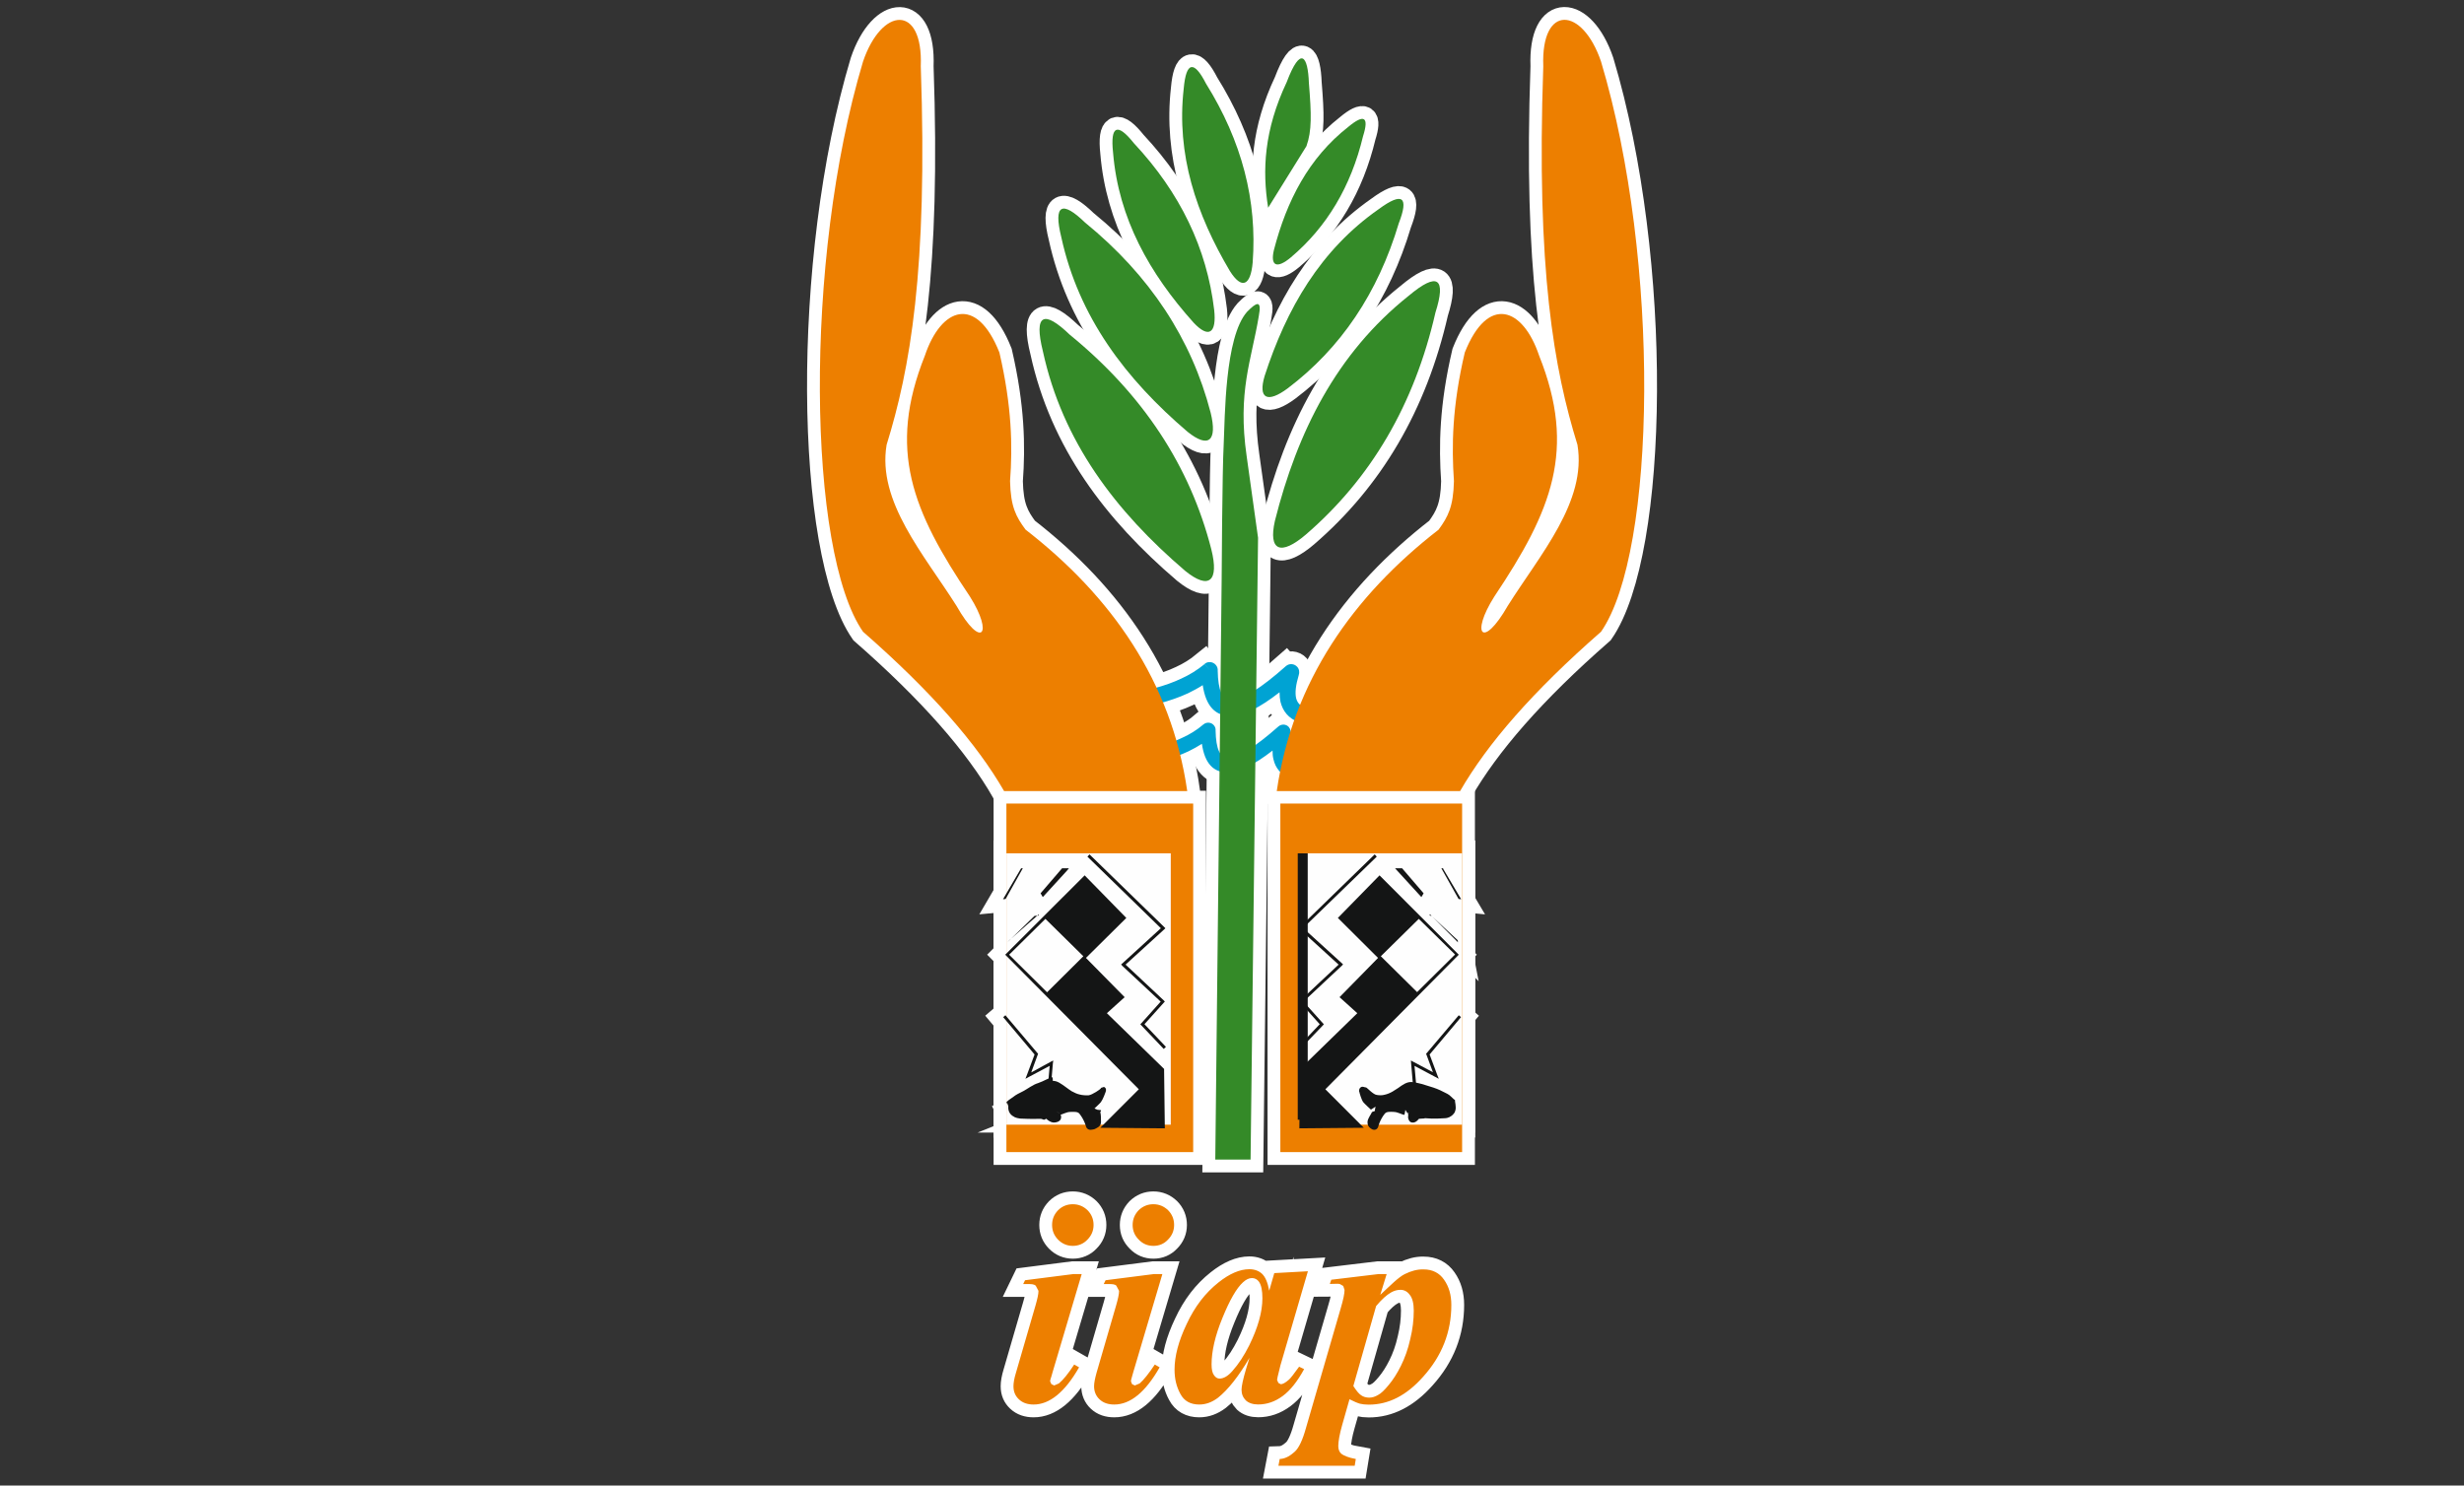
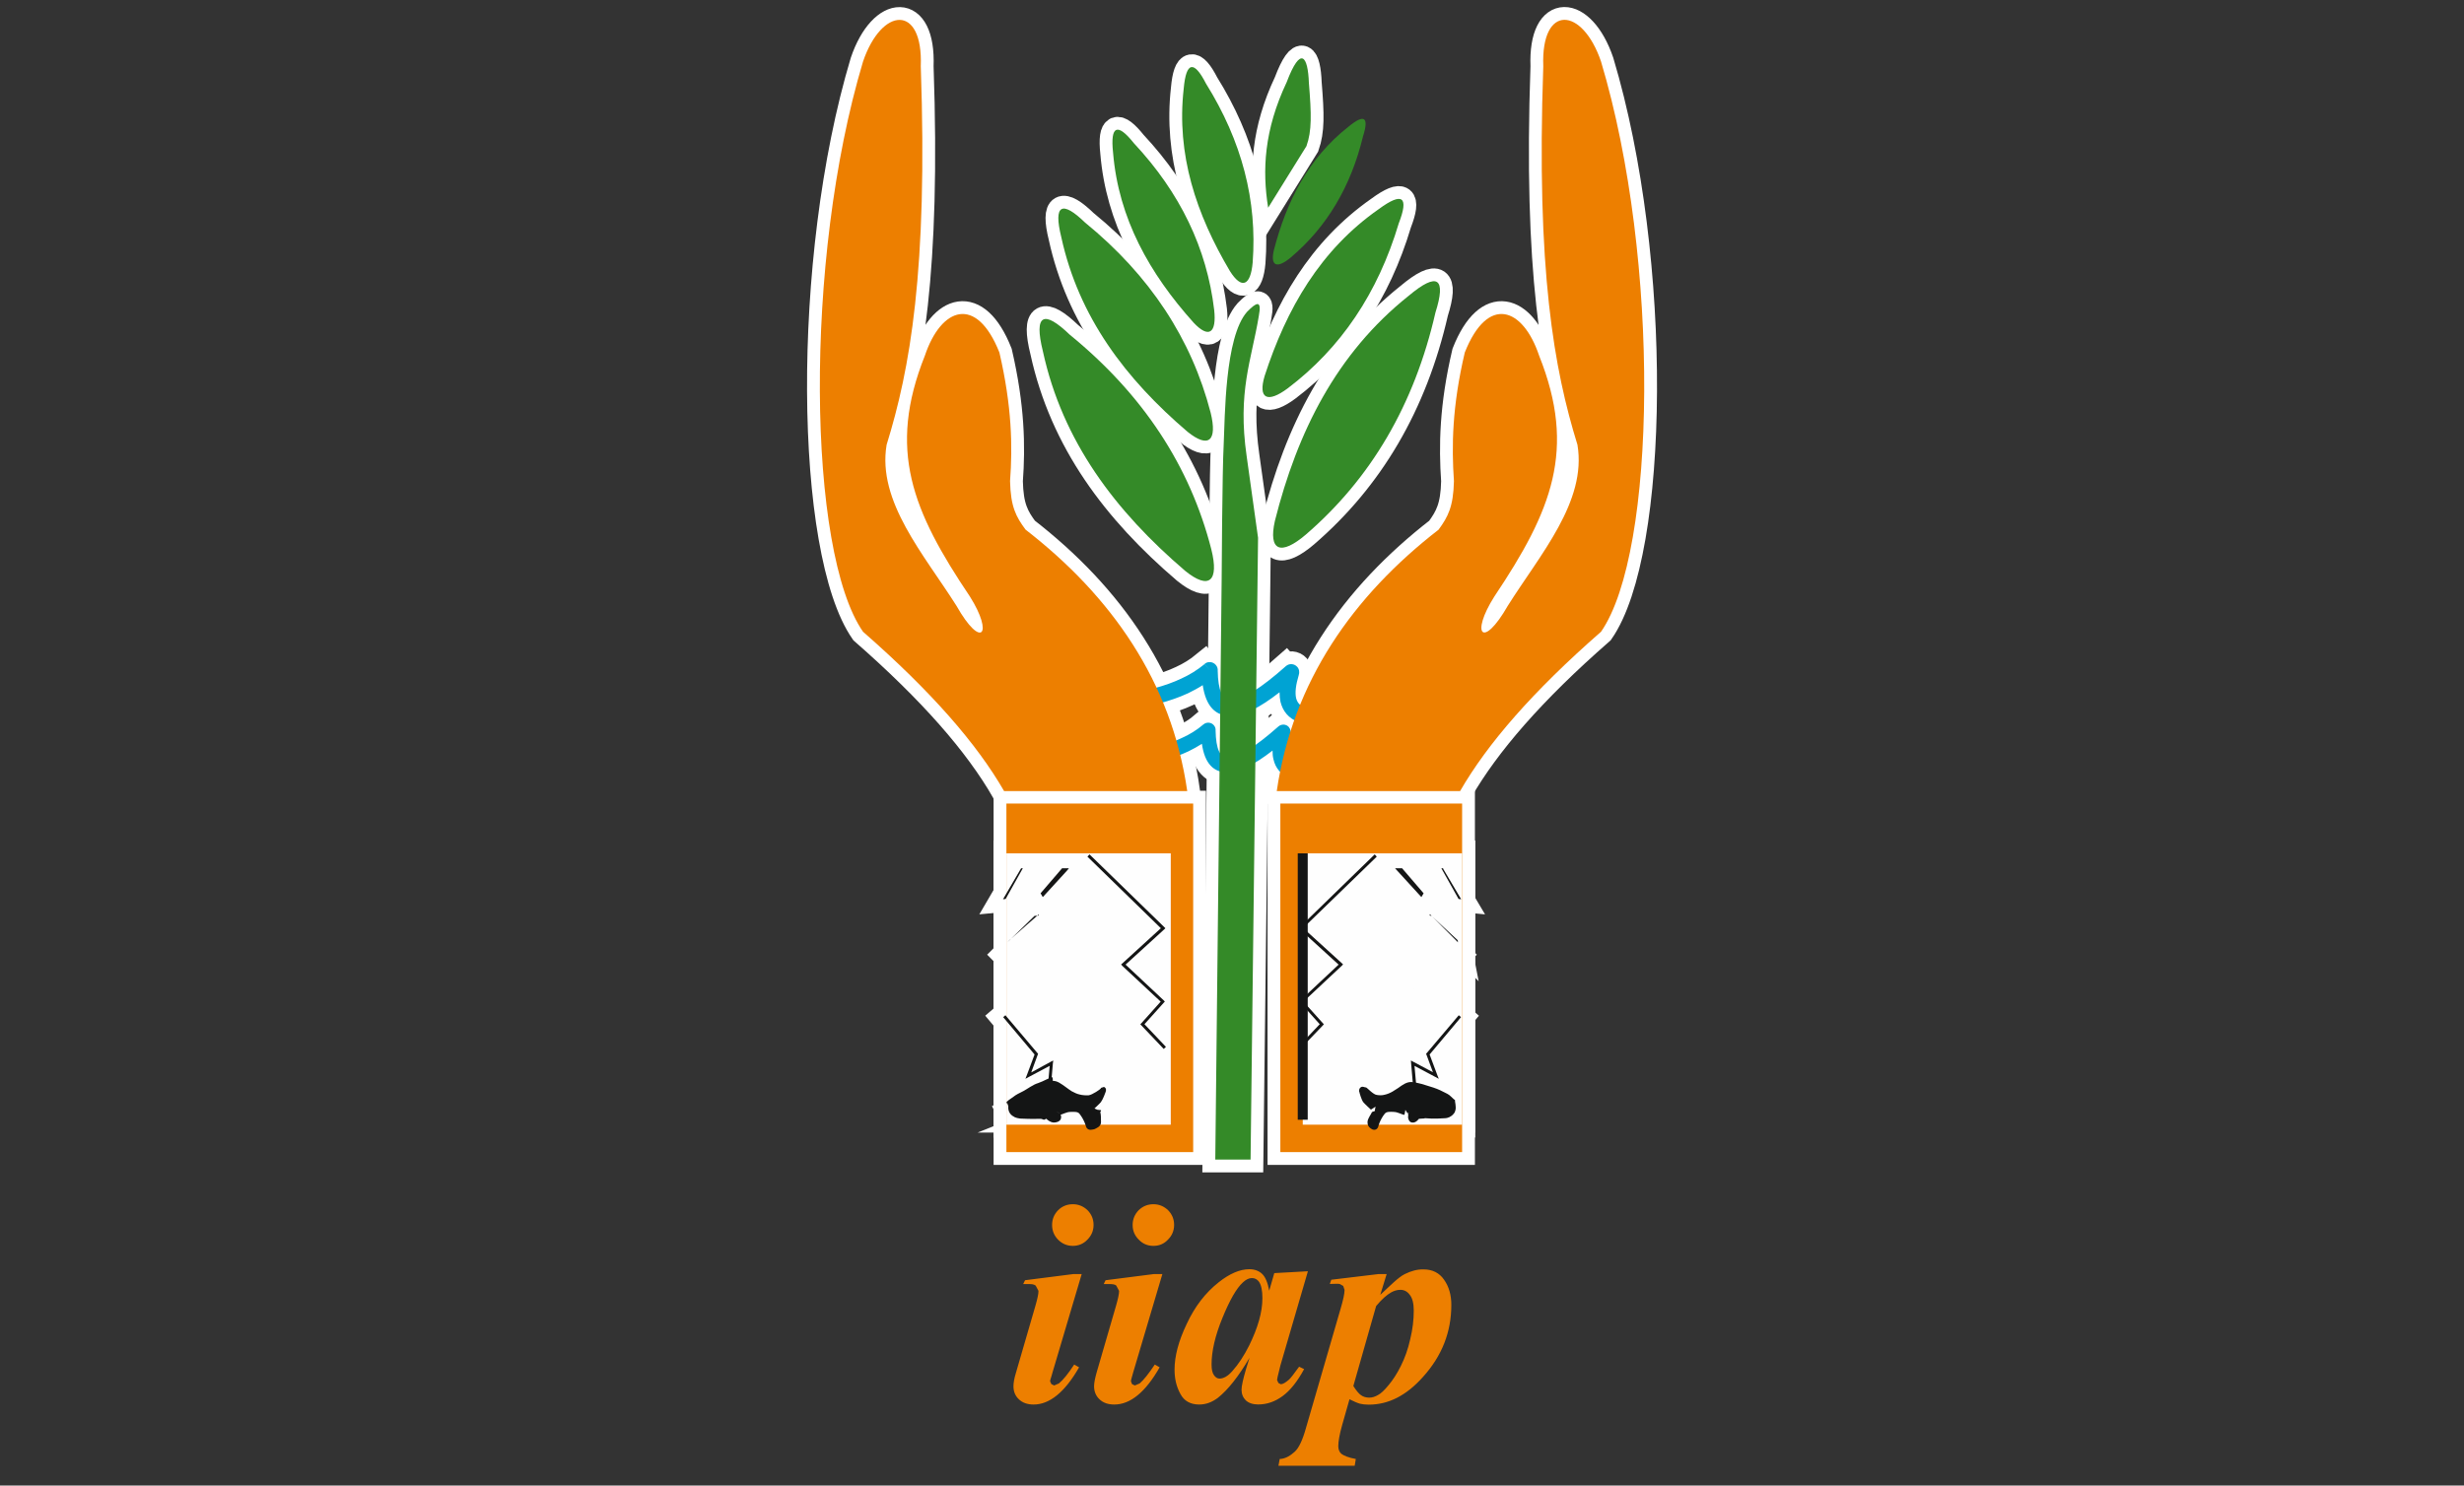
<svg xmlns="http://www.w3.org/2000/svg" version="1.1" id="Capa_1" x="0px" y="0px" viewBox="0 0 398 240" style="enable-background:new 0 0 398 240;" xml:space="preserve">
  <rect x="0" y="0" width="398" height="240" fill="#333333" stroke="none" />
  <style type="text/css">
	.st0{fill:#FFFFFF;stroke:#FFFFFF;stroke-width:4.136;stroke-miterlimit:10;}
	.st1{fill-rule:evenodd;clip-rule:evenodd;fill:#FFFFFF;stroke:#FFFFFF;stroke-width:4.136;stroke-miterlimit:10;}
	.st2{fill:#00A3D3;}
	.st3{fill-rule:evenodd;clip-rule:evenodd;fill:#348A28;}
	.st4{fill-rule:evenodd;clip-rule:evenodd;fill:#ED7F00;}
	.st5{fill:#FEFEFE;}
	.st6{fill-rule:evenodd;clip-rule:evenodd;fill:#141515;}
	.st7{fill:#141515;}
	.st8{fill-rule:evenodd;clip-rule:evenodd;fill:#FEFEFE;}
	.st9{fill:#ED7F00;}
</style>
  <g>
    <path class="st0" d="M187.12,120.59c-0.64,0.18-1,0.85-0.85,1.48c0.18,0.63,0.85,1,1.48,0.82c1.45-0.39,2.87-0.87,4.22-1.51   c0.73-0.36,1.45-0.75,2.17-1.21c0.45,3.17,1.87,4.65,4.2,4.62c1.84-0.03,4.26-1.24,7.21-3.53c0,0.51,0.03,0.97,0.15,1.42   c0.33,1.45,1.21,2.44,2.6,2.99c0.6,0.24,1.3-0.09,1.54-0.69c0.24-0.6-0.06-1.3-0.66-1.54c-0.6-0.24-1-0.66-1.15-1.3   c-0.21-0.85-0.09-1.96,0.36-3.44c0.18-0.39,0.09-0.88-0.21-1.24c-0.42-0.48-1.18-0.54-1.69-0.09l0.78,0.87l-0.78-0.87   c-3.68,3.26-6.43,5.01-8.18,5.04c-1.24,0-1.9-1.39-1.96-4.38c0.03-0.3-0.06-0.6-0.27-0.85c-0.42-0.51-1.18-0.57-1.69-0.15   l0.78,0.94l-0.78-0.94c-1.06,0.91-2.23,1.63-3.44,2.17C189.72,119.8,188.42,120.23,187.12,120.59L187.12,120.59z" />
    <path class="st0" d="M186.64,111.14c-0.67,0.18-1.09,0.87-0.91,1.57c0.21,0.69,0.91,1.12,1.6,0.91c1.57-0.42,3.11-0.94,4.59-1.63   c0.78-0.39,1.6-0.81,2.35-1.3c0.51,3.41,2.05,5.01,4.59,4.98c1.99,0,4.62-1.33,7.82-3.83c0,0.57,0.06,1.09,0.15,1.54   c0.39,1.57,1.33,2.66,2.84,3.26c0.66,0.24,1.42-0.09,1.69-0.75c0.24-0.66-0.09-1.42-0.76-1.66c-0.66-0.27-1.06-0.75-1.24-1.42   c-0.21-0.91-0.06-2.14,0.42-3.74c0.15-0.42,0.09-0.97-0.24-1.33c-0.48-0.54-1.3-0.6-1.84-0.12l0.85,0.97l-0.85-0.97   c-4.01,3.56-7,5.46-8.87,5.49c-1.36,0-2.08-1.51-2.14-4.74c0.03-0.33-0.06-0.66-0.3-0.94c-0.45-0.54-1.27-0.63-1.81-0.18l0.82,1.03   l-0.82-1c-1.18,0.97-2.45,1.75-3.77,2.35C189.48,110.26,188.06,110.75,186.64,111.14L186.64,111.14z" />
    <path class="st1" d="M202,187.34h-5.7l1.03-93.76c0,0,0.09-17.62,0.33-21.84c0.21-4.23,0.15-17.26,3.77-21.36   c1.51-1.54,2.42-2.03,1.9,0.68c-1.18,7.15-3.47,12.19-1.96,22.66l1.84,13.16L202,187.34z" />
    <path class="st1" d="M172.78,54.06c-4.17-4.01-5.83-3.35-4.32,2.72c3.17,14.55,11.71,25.81,22.97,35.44   c3.86,3.14,5.52,1.69,4.23-3.47C192.22,75.31,184.65,63.75,172.78,54.06L172.78,54.06z" />
    <path class="st1" d="M175.26,35.95c-3.68-3.56-5.16-2.99-3.83,2.38c2.81,12.89,10.38,22.88,20.38,31.42   c3.41,2.75,4.86,1.48,3.74-3.08C192.47,54.79,185.76,44.52,175.26,35.95L175.26,35.95z" />
    <path class="st1" d="M183.14,23.12c-2.6-3.26-3.83-2.93-3.35,1.54c0.88,10.65,5.89,19.53,13.01,27.47c2.44,2.6,3.74,1.72,3.32-2.08   C194.94,40.15,190.65,31.15,183.14,23.12L183.14,23.12z" />
    <path class="st1" d="M194.79,13.49c-1.9-3.71-3.2-3.62-3.59,0.84c-1.21,10.63,2.02,20.28,7.46,29.46c1.9,3.02,3.35,2.41,3.68-1.39   C203.09,32.45,200.61,22.82,194.79,13.49L194.79,13.49z" />
-     <path class="st1" d="M231.86,50.5c1.75-5.52,0.42-6.7-4.35-2.69c-11.65,9.3-17.96,21.97-21.58,36.34   c-1.09,4.86,0.94,5.67,4.98,2.23C221.41,77.33,228.45,65.41,231.86,50.5L231.86,50.5z" />
+     <path class="st1" d="M231.86,50.5c1.75-5.52,0.42-6.7-4.35-2.69c-11.65,9.3-17.96,21.97-21.58,36.34   c-1.09,4.86,0.94,5.67,4.98,2.23C221.41,77.33,228.45,65.41,231.86,50.5L231.86,50.5" />
    <path class="st1" d="M225.94,36.07c1.63-4.2,0.67-5.16-3.23-2.29c-9.42,6.58-14.91,16.06-18.44,26.96   c-1.09,3.68,0.45,4.44,3.74,1.99C216.55,56.26,222.56,47.39,225.94,36.07L225.94,36.07z" />
-     <path class="st1" d="M220.17,22c0.97-3.05,0.24-3.68-2.38-1.51c-6.43,5.04-9.96,11.98-12.01,19.86c-0.64,2.66,0.48,3.11,2.72,1.24   C214.32,36.67,218.21,30.15,220.17,22L220.17,22z" />
    <path class="st1" d="M211.03,23.6l-6.19,9.96c-0.97-6.01-0.67-12.53,2.99-20.28c2.29-6.04,3.44-4.17,3.59,0.12   C211.84,18.53,211.9,21.13,211.03,23.6L211.03,23.6z" />
    <rect x="206.81" y="129.82" class="st1" width="29.36" height="56.31" />
    <path class="st1" d="M162.19,127.81c9.87,0,19.71,0,29.58,0c-2.54-17.7-12.29-31.53-26.11-42.24c-1.57-2.11-2.41-3.71-2.51-7.84   c0.42-5.67,0.3-12.06-1.72-20.78c-3.71-9.36-9.42-7.31-12.04,0.51c-6.07,15.21-2.05,25.04,7.28,38.92c3.86,6.13,1.84,8.59-2.17,1.5   c-5.25-8.3-12.83-16.85-11.29-26.02c3.77-12.17,6.67-28.1,5.52-61.16c0.39-10.08-6.31-9.63-9.33-0.75   c-9.63,32.15-8.96,79.22,0,92.11C150.48,111.76,157.78,120.16,162.19,127.81L162.19,127.81z" />
    <rect x="162.56" y="129.82" class="st1" width="30.17" height="56.31" />
    <rect x="162.56" y="137.86" class="st0" width="26.55" height="43.84" />
    <polygon class="st1" points="177.73,182.2 183.95,175.98 162.37,154.24 175.2,141.42 181.93,148.3 175.41,154.76 181.66,161.1    178.79,163.69 188.03,172.69 188.15,182.29  " />
    <path class="st0" d="M177.82,178.06c-0.15,0.21-1.21,1.18-1.21,1.18l0,0l-0.03,0.03l-0.42-0.48l1.05,0.48   c-0.03,0.03,0.63,0.06,0.63,0.09v0.03l0,0l0,0l0,0v0.06l0,0v0.03l-0.12,0.18l0,0c0.12,0.36,0.12,1.03,0.12,1.63v0.03l0,0   c0,0.72-0.86,1-1.1,1.12l-0.34,0.06c-0.06,0-0.23,0.03-0.29,0.03l0,0c-0.27,0-0.57-0.18-0.66-0.45l0,0c0,0-0.3-1.18-1.11-2.17   c-0.3-0.36-0.92-0.27-1.52-0.27c-0.63,0.03-1.31,0.46-1.61,0.46h-0.03l0,0h-0.03L171,179.3l0.44,0.51   c-0.15,0.06-0.04,0.03-0.04,0.09v0.03l-0.84-0.36l0.78,0.36c-0.09,0.12,0.06,0.27,0.06,0.48v0.09l0,0c0,0.72-0.87,0.9-1.35,0.84   c-0.36-0.06-0.83-0.36-1.04-0.6l0,0l-0.16,0.08l-0.2,0.08h0.01h-0.03l0,0c-0.15,0-0.36-0.17-0.51-0.14c-0.15,0-0.57-0.02-1.21,0.01   c-0.6,0-1.39-0.03-2.14-0.06c-0.33-0.03-0.63-0.13-0.88-0.22l-0.03-0.04l0,0c-0.39-0.18-0.66-0.43-0.81-0.73l-0.03-0.06l0.57-0.27   l-0.57,0.27c-0.15-0.3-0.18-0.63-0.15-0.91c0-0.18-0.16-0.33-0.13-0.48l-0.19-0.09v0.03v-0.03c0-0.27,0.67-0.63,1.16-1   c0.36-0.3,0.96-0.6,1.59-0.91c0.63-0.33,1.56-1.05,2.38-1.29c0.91-0.3,1.87-0.93,2.32-0.93h0.03l0.06,1.02l-0.06-0.44   c0.72-0.06,1.42,0.49,2.17,1.03c0.27,0.18,0.57,0.44,0.88,0.62c0.45,0.24,0.87,0.45,1.3,0.54c0.42,0.12,1.07,0.16,1.46,0.13   c0.57-0.06,2-1.01,2-1.17v-0.03c0.8-0.18,0.29-0.24,0.53-0.12c0.33,0.15,0.34,0.54,0.19,0.85l0,0   C178.57,176.49,178.13,177.67,177.82,178.06L177.82,178.06z" />
    <polygon class="st0" points="167.79,143.68 167.79,147.82 167.79,147.91 167.1,147.97 162.7,152.25 163.04,151.89 167.79,147.72    167.79,143.68  " />
    <polygon class="st0" points="175.98,138.03 188.06,149.78 188.24,149.96 188.06,150.14 181.81,155.84 188,161.64 188.15,161.82    188,161.97 184.86,165.47 188.33,169.13 187.97,169.46 184.35,165.65 184.19,165.47 184.35,165.32 187.48,161.82 181.27,156.03    181.09,155.81 181.27,155.66 187.51,149.96 175.65,138.4  " />
    <polygon class="st0" points="162.01,145.28 164.84,140.44 164.94,140.28 165.06,140.28 172.12,140.28 172.66,140.28 172.3,140.71    168.44,144.93 168.08,144.32 171.55,140.28 165.21,140.28 162.43,145.24  " />
    <polygon class="st0" points="162.4,164.02 167.59,170.15 167.68,170.24 167.62,170.39 166.57,173.26 169.71,171.54 170.13,171.33    170.07,171.78 169.74,175.62 169.25,175.59 169.55,172.2 166.2,173.98 165.63,174.29 165.87,173.68 167.11,170.36 162.04,164.33     " />
    <path class="st0" d="M162.22,137.86h25.93h0.96v0.35v44.07v-0.58h-0.96h-25.93h0.34v0.58v-44.07v-0.35H162.22z M189.11,137.86   h-26.55v43.84h26.55V137.86z" />
    <polygon class="st1" points="169.13,160.31 174.99,154.49 168.86,148.45 163,154.24  " />
-     <path class="st0" d="M183.92,195.52c-0.63,0.66-0.97,1.45-0.97,2.38c0,0.94,0.33,1.72,1,2.38c0.63,0.66,1.42,1,2.35,1   c0.94,0,1.72-0.33,2.35-1c0.66-0.66,1-1.45,1-2.38c0-0.94-0.33-1.72-0.97-2.38c-0.66-0.63-1.45-0.97-2.38-0.97   C185.37,194.55,184.59,194.88,183.92,195.52L183.92,195.52z M170.91,195.52c-0.64,0.66-0.97,1.45-0.97,2.38   c0,0.94,0.33,1.72,0.97,2.38c0.66,0.66,1.45,1,2.38,1c0.9,0,1.72-0.33,2.35-1c0.66-0.66,1-1.45,1-2.38c0-0.94-0.33-1.72-0.97-2.38   c-0.66-0.63-1.45-0.97-2.38-0.97C172.36,194.55,171.55,194.88,170.91,195.52L170.91,195.52z M226.9,205.84   c-1.03,0.51-2.35,1.87-3.95,3.35l1.03-3.35h-1.36l-7.58,0.91l-0.24,0.68c0.84,0,1.39-0.07,1.63,0.02l0.54,0.31l0.21,0.64   c0,0.6-0.21,1.59-0.64,3.04l-5.58,19.22c-0.54,1.96-1.15,3.26-1.81,3.86c-0.63,0.57-1.45,1.16-2.44,1.19l-0.21,1.1h12.32l0.18-1.1   c-1.21-0.21-2.02-0.58-2.35-0.85c-0.33-0.3-0.48-0.73-0.48-1.24c0-0.75,0.21-1.93,0.63-3.41l1.18-4.15   c0.72,0.36,1.27,0.6,1.69,0.72c0.39,0.09,0.85,0.15,1.42,0.15c3.2,0,6.1-1.48,8.78-4.5c3.05-3.38,4.56-7.24,4.56-11.62   c0-1.6-0.39-2.96-1.18-4.07c-0.75-1.09-1.87-1.66-3.29-1.66C228.93,205.05,227.93,205.33,226.9,205.84L226.9,205.84z M219.84,225.4   c-0.36-0.24-0.75-0.72-1.24-1.48l3.68-12.92c0.91-1.09,1.72-1.81,2.42-2.2c0.48-0.27,0.97-0.42,1.51-0.42   c0.6,0,1.12,0.27,1.51,0.82c0.42,0.51,0.64,1.39,0.64,2.53c0,1.48-0.18,3.02-0.57,4.62c-0.36,1.63-0.88,3.05-1.51,4.32   c-0.63,1.27-1.3,2.29-1.99,3.11c-0.67,0.82-1.24,1.36-1.72,1.6c-0.45,0.27-0.93,0.42-1.42,0.42   C220.66,225.79,220.2,225.67,219.84,225.4L219.84,225.4z M196.84,207.17c-2.14,1.69-3.86,3.92-5.16,6.73   c-1.33,2.78-1.96,5.22-1.96,7.37c0,1.48,0.3,2.75,0.94,3.92c0.6,1.15,1.63,1.72,3.05,1.72c1.06,0,2.05-0.36,3.02-1.09   c1.63-1.3,3.32-3.44,5.1-6.46l-0.57,1.84c-0.48,1.63-0.72,2.75-0.72,3.32c0,0.69,0.24,1.27,0.69,1.72   c0.46,0.42,1.12,0.66,1.99,0.66c1.42,0,2.72-0.45,3.96-1.36c1.24-0.91,2.38-2.35,3.47-4.35l-0.81-0.39   c-0.84,1.18-1.42,1.9-1.63,2.08c-0.57,0.51-1.03,0.75-1.33,0.75l-0.39-0.21l-0.21-0.48l0.09-0.51l0.45-1.84l4.44-15.21l-5.43,0.3   l-0.82,2.84c-0.24-1.33-0.63-2.23-1.15-2.72c-0.51-0.48-1.21-0.75-2.05-0.75C200.25,205.05,198.59,205.78,196.84,207.17   L196.84,207.17z M196.09,222.17c-0.27-0.36-0.39-0.94-0.39-1.75c0-2.11,0.57-4.62,1.75-7.49c1.18-2.9,2.29-4.83,3.32-5.76   c0.48-0.45,0.97-0.69,1.45-0.69c0.48,0,0.84,0.21,1.12,0.57c0.39,0.54,0.57,1.45,0.57,2.69c0,2.23-0.73,4.77-2.14,7.64   c-0.82,1.63-1.72,3.02-2.72,4.13c-0.69,0.79-1.39,1.21-2.08,1.21C196.63,222.71,196.33,222.53,196.09,222.17L196.09,222.17z    M186.34,205.84l-7.76,0.99l-0.3,0.62h0.85c0.48,0,0.91,0.01,1.18,0.25l0.45,0.85c0,0.54-0.18,1.3-0.48,2.36l-3.17,10.91   c-0.24,0.88-0.39,1.6-0.39,2.14c0,0.84,0.3,1.57,0.88,2.11c0.6,0.57,1.39,0.84,2.38,0.84c2.6,0,5.04-1.99,7.33-6.01l-0.78-0.45   c-0.97,1.45-1.78,2.48-2.44,3.05l-0.78,0.33l-0.45-0.21l-0.18-0.45c0-0.3,0.12-0.51,0.36-1.45l4.71-15.88H186.34z M173.33,205.84   l-7.76,0.99l-0.3,0.62h0.84c0.48,0,0.88,0.01,1.18,0.25l0.45,0.85c0,0.54-0.18,1.3-0.48,2.36l-3.17,10.91   c-0.27,0.88-0.39,1.6-0.39,2.14c0,0.88,0.3,1.57,0.88,2.11c0.6,0.57,1.39,0.84,2.38,0.84c2.57,0,5.04-1.99,7.34-6.01l-0.79-0.45   c-0.97,1.48-1.78,2.48-2.47,3.05l-0.76,0.33l-0.45-0.21l-0.21-0.45c0-0.3,0.15-0.51,0.39-1.45l4.71-15.88H173.33z" />
    <rect x="210.43" y="137.86" class="st0" width="25.74" height="43.84" />
    <polygon class="st1" points="220.29,182.2 214.08,175.98 235.63,154.24 222.83,141.42 216.1,148.3 222.59,154.76 216.37,161.1    219.24,163.69 210,172.69 209.88,182.29  " />
    <path class="st0" d="M220.2,178.06c0.15,0.21,1.21,1.18,1.21,1.18l0,0l0.03,0.03l0.75-0.48l-0.1,0.48c0,0,0,0.06,0,0.09v0.03l0,0   l0,0l0,0v0.06l0,0v0.03l-0.48,0.18l0,0c-0.12,0.36-0.72,1.03-0.72,1.63v0.03l0,0c0,0.72,0.5,1,0.74,1.12l0.13,0.06   c0.06,0,0.17,0.03,0.23,0.03l0,0c0.27,0,0.52-0.18,0.61-0.45l0,0c0,0,0.28-1.18,1.09-2.17c0.3-0.36,0.91-0.29,1.48-0.27   c0.66,0.03,1.33,0.46,1.63,0.46h0.03l0,0h0.03l0.15-0.79l0.31,0.51c0.15,0.06,0.79,0.03,0.79,0.09v0.03l0.05-0.36l-0.74,0.36   c0.09,0.09,0.01,0.27,0.04,0.48l-0.03,0.06l0,0c0.12,0.75,0.45,0.93,0.94,0.87c0.36-0.06,0.62-0.36,0.83-0.6l0,0l0.42-0.03   l0.51-0.03v-0.03l0,0l0,0c0-0.03,0-0.03,0.15,0c0.15,0,0.38,0.03,1.01,0.06c0.6,0,1.26,0,2.04-0.06c0.33,0,0.58-0.09,0.8-0.18   l0.03-0.03l0,0c0.39-0.18,0.62-0.45,0.8-0.72l0.02-0.06l-0.57-0.27l0.57,0.27c0.15-0.3,0.18-0.63,0.15-0.91   c0-0.18-0.06-0.61-0.09-0.73l-0.03-0.34l0,0H235c-0.12,0-0.42-0.38-0.91-0.78c-0.36-0.27-0.88-0.45-1.48-0.78   c-0.63-0.3-1.51-0.57-2.32-0.81c-0.91-0.3-1.81-0.48-2.26-0.51l-0.06-0.01l-0.03,0.67l0.03-0.66c-0.72-0.03-1.39,0.42-2.14,0.97   c-0.3,0.18-0.6,0.39-0.9,0.57c-0.42,0.24-0.85,0.42-1.27,0.51c-0.45,0.12-0.84,0.1-1.24,0.04c-0.6-0.03-1.63-1.22-1.78-1.22h-0.03   c-0.18,0-0.48-0.19-0.72-0.07c-0.33,0.15-0.45,0.57-0.3,0.87l0,0C219.57,176.47,219.9,177.67,220.2,178.06L220.2,178.06z" />
    <polygon class="st0" points="230.94,143.68 230.94,147.82 230.94,147.91 231.25,147.97 235.51,152.25 235.44,151.89 230.94,147.69    230.94,143.68  " />
    <polygon class="st0" points="222.05,138.03 209.97,149.78 209.79,149.96 209.97,150.14 216.22,155.84 210.03,161.64 209.85,161.79    210.03,161.97 213.17,165.47 209.7,169.13 210.03,169.46 213.69,165.65 213.84,165.47 213.69,165.32 210.54,161.82 216.76,156    216.94,155.81 216.76,155.63 210.49,149.93 222.38,138.4  " />
    <polygon class="st0" points="236.02,145.28 233.15,140.44 233.09,140.28 232.94,140.28 225.91,140.28 225.34,140.28 225.73,140.71    229.59,144.93 229.95,144.32 226.48,140.28 232.82,140.28 235.6,145.24  " />
    <polygon class="st0" points="235.63,164.02 230.44,170.15 230.35,170.24 230.41,170.39 231.46,173.23 228.29,171.54 227.9,171.33    227.93,171.78 228.26,175.62 228.78,175.59 228.48,172.2 231.83,173.98 232.4,174.29 232.16,173.68 230.92,170.36 235.99,164.33     " />
    <path class="st0" d="M235.81,137.86h-25.96h0.58v0.35v44.07v-0.58h-0.55h25.93h0.36v0.58v-44.07v-0.35H235.81z M210.43,137.86   h25.74v43.84h-25.74V137.86z" />
    <polygon class="st1" points="228.9,160.28 223.04,154.49 229.17,148.45 235.03,154.21  " />
    <path class="st1" d="M235.84,127.81c-9.87,0-19.74,0-29.61,0c2.57-17.7,12.32-31.53,26.14-42.24c1.54-2.11,2.38-3.71,2.48-7.84   c-0.39-5.67-0.3-12.06,1.75-20.78c3.71-9.36,9.39-7.31,12.01,0.51c6.07,15.21,2.05,25.04-7.24,38.92c-3.89,6.13-1.87,8.56,2.17,1.5   c5.22-8.3,12.8-16.85,11.26-26.02c-3.77-12.17-6.67-28.13-5.52-61.16c-0.39-10.11,6.31-9.63,9.33-0.75   c9.63,32.15,8.96,79.22,0,92.11C247.55,111.73,240.25,120.16,235.84,127.81L235.84,127.81z" />
    <path class="st0" d="M235.78,180.9h-25.77h-0.39v0.13v-43.8v0.63h0.39h25.77h0.39v-0.63v43.8v-0.13H235.78z M211.23,180.9h24.94   v-43.04h-24.94V180.9z" />
  </g>
  <g>
    <path class="st2" d="M187.12,120.59c-0.64,0.18-1,0.85-0.85,1.48c0.18,0.63,0.85,1,1.48,0.82c1.45-0.39,2.87-0.87,4.22-1.51   c0.73-0.36,1.45-0.75,2.17-1.21c0.45,3.17,1.87,4.65,4.2,4.62c1.84-0.03,4.26-1.24,7.21-3.53c0,0.51,0.03,0.97,0.15,1.42   c0.33,1.45,1.21,2.44,2.6,2.99c0.6,0.24,1.3-0.09,1.54-0.69c0.24-0.6-0.06-1.3-0.66-1.54c-0.6-0.24-1-0.66-1.15-1.3   c-0.21-0.85-0.09-1.96,0.36-3.44c0.18-0.39,0.09-0.88-0.21-1.24c-0.42-0.48-1.18-0.54-1.69-0.09l0.78,0.87l-0.78-0.87   c-3.68,3.26-6.43,5.01-8.18,5.04c-1.24,0-1.9-1.39-1.96-4.38c0.03-0.3-0.06-0.6-0.27-0.85c-0.42-0.51-1.18-0.57-1.69-0.15   l0.78,0.94l-0.78-0.94c-1.06,0.91-2.23,1.63-3.44,2.17C189.72,119.8,188.42,120.23,187.12,120.59L187.12,120.59z" />
    <path class="st2" d="M186.64,111.14c-0.67,0.18-1.09,0.87-0.91,1.57c0.21,0.69,0.91,1.12,1.6,0.91c1.57-0.42,3.11-0.94,4.59-1.63   c0.78-0.39,1.6-0.81,2.35-1.3c0.51,3.41,2.05,5.01,4.59,4.98c1.99,0,4.62-1.33,7.82-3.83c0,0.57,0.06,1.09,0.15,1.54   c0.39,1.57,1.33,2.66,2.84,3.26c0.66,0.24,1.42-0.09,1.69-0.75c0.24-0.66-0.09-1.42-0.76-1.66c-0.66-0.27-1.06-0.75-1.24-1.42   c-0.21-0.91-0.06-2.14,0.42-3.74c0.15-0.42,0.09-0.97-0.24-1.33c-0.48-0.54-1.3-0.6-1.84-0.12l0.85,0.97l-0.85-0.97   c-4.01,3.56-7,5.46-8.87,5.49c-1.36,0-2.08-1.51-2.14-4.74c0.03-0.33-0.06-0.66-0.3-0.94c-0.45-0.54-1.27-0.63-1.81-0.18l0.82,1.03   l-0.82-1c-1.18,0.97-2.45,1.75-3.77,2.35C189.48,110.26,188.06,110.75,186.64,111.14L186.64,111.14z" />
    <path class="st3" d="M202,187.34h-5.7l1.03-93.76c0,0,0.09-17.62,0.33-21.84c0.21-4.23,0.15-17.26,3.77-21.36   c1.51-1.54,2.42-2.03,1.9,0.68c-1.18,7.15-3.47,12.19-1.96,22.66l1.84,13.16L202,187.34z" />
    <path class="st3" d="M172.78,54.06c-4.17-4.01-5.83-3.35-4.32,2.72c3.17,14.55,11.71,25.81,22.97,35.44   c3.86,3.14,5.52,1.69,4.23-3.47C192.22,75.31,184.65,63.75,172.78,54.06L172.78,54.06z" />
    <path class="st3" d="M175.26,35.95c-3.68-3.56-5.16-2.99-3.83,2.38c2.81,12.89,10.38,22.88,20.38,31.42   c3.41,2.75,4.86,1.48,3.74-3.08C192.47,54.79,185.76,44.52,175.26,35.95L175.26,35.95z" />
    <path class="st3" d="M183.14,23.12c-2.6-3.26-3.83-2.93-3.35,1.54c0.88,10.65,5.89,19.53,13.01,27.47c2.44,2.6,3.74,1.72,3.32-2.08   C194.94,40.15,190.65,31.15,183.14,23.12L183.14,23.12z" />
    <path class="st3" d="M194.79,13.49c-1.9-3.71-3.2-3.62-3.59,0.84c-1.21,10.63,2.02,20.28,7.46,29.46c1.9,3.02,3.35,2.41,3.68-1.39   C203.09,32.45,200.61,22.82,194.79,13.49L194.79,13.49z" />
    <path class="st3" d="M231.86,50.5c1.75-5.52,0.42-6.7-4.35-2.69c-11.65,9.3-17.96,21.97-21.58,36.34   c-1.09,4.86,0.94,5.67,4.98,2.23C221.41,77.33,228.45,65.41,231.86,50.5L231.86,50.5z" />
    <path class="st3" d="M225.94,36.07c1.63-4.2,0.67-5.16-3.23-2.29c-9.42,6.58-14.91,16.06-18.44,26.96   c-1.09,3.68,0.45,4.44,3.74,1.99C216.55,56.26,222.56,47.39,225.94,36.07L225.94,36.07z" />
    <path class="st3" d="M220.17,22c0.97-3.05,0.24-3.68-2.38-1.51c-6.43,5.04-9.96,11.98-12.01,19.86c-0.64,2.66,0.48,3.11,2.72,1.24   C214.32,36.67,218.21,30.15,220.17,22L220.17,22z" />
    <path class="st3" d="M211.03,23.6l-6.19,9.96c-0.97-6.01-0.67-12.53,2.99-20.28c2.29-6.04,3.44-4.17,3.59,0.12   C211.84,18.53,211.9,21.13,211.03,23.6L211.03,23.6z" />
    <rect x="206.81" y="129.82" class="st4" width="29.36" height="56.31" />
    <path class="st4" d="M162.19,127.81c9.87,0,19.71,0,29.58,0c-2.54-17.7-12.29-31.53-26.11-42.24c-1.57-2.11-2.41-3.71-2.51-7.84   c0.42-5.67,0.3-12.06-1.72-20.78c-3.71-9.36-9.42-7.31-12.04,0.51c-6.07,15.21-2.05,25.04,7.28,38.92c3.86,6.13,1.84,8.59-2.17,1.5   c-5.25-8.3-12.83-16.85-11.29-26.02c3.77-12.17,6.67-28.1,5.52-61.16c0.39-10.08-6.31-9.63-9.33-0.75   c-9.63,32.15-8.96,79.22,0,92.11C150.48,111.76,157.78,120.16,162.19,127.81L162.19,127.81z" />
    <rect x="162.56" y="129.82" class="st4" width="30.17" height="56.31" />
    <rect x="162.56" y="137.86" class="st5" width="26.55" height="43.84" />
-     <polygon class="st6" points="177.73,182.2 183.95,175.98 162.37,154.24 175.2,141.42 181.93,148.3 175.41,154.76 181.66,161.1    178.79,163.69 188.03,172.69 188.15,182.29  " />
    <path class="st7" d="M177.82,178.06c-0.15,0.21-1.21,1.18-1.21,1.18l0,0l-0.03,0.03l-0.42-0.48l1.05,0.48   c-0.03,0.03,0.63,0.06,0.63,0.09v0.03l0,0l0,0l0,0v0.06l0,0v0.03l-0.12,0.18l0,0c0.12,0.36,0.12,1.03,0.12,1.63v0.03l0,0   c0,0.72-0.86,1-1.1,1.12l-0.34,0.06c-0.06,0-0.23,0.03-0.29,0.03l0,0c-0.27,0-0.57-0.18-0.66-0.45l0,0c0,0-0.3-1.18-1.11-2.17   c-0.3-0.36-0.92-0.27-1.52-0.27c-0.63,0.03-1.31,0.46-1.61,0.46h-0.03l0,0h-0.03L171,179.3l0.44,0.51   c-0.15,0.06-0.04,0.03-0.04,0.09v0.03l-0.84-0.36l0.78,0.36c-0.09,0.12,0.06,0.27,0.06,0.48v0.09l0,0c0,0.72-0.87,0.9-1.35,0.84   c-0.36-0.06-0.83-0.36-1.04-0.6l0,0l-0.16,0.08l-0.2,0.08h0.01h-0.03l0,0c-0.15,0-0.36-0.17-0.51-0.14c-0.15,0-0.57-0.02-1.21,0.01   c-0.6,0-1.39-0.03-2.14-0.06c-0.33-0.03-0.63-0.13-0.88-0.22l-0.03-0.04l0,0c-0.39-0.18-0.66-0.43-0.81-0.73l-0.03-0.06l0.57-0.27   l-0.57,0.27c-0.15-0.3-0.18-0.63-0.15-0.91c0-0.18-0.16-0.33-0.13-0.48l-0.19-0.09v0.03v-0.03c0-0.27,0.67-0.63,1.16-1   c0.36-0.3,0.96-0.6,1.59-0.91c0.63-0.33,1.56-1.05,2.38-1.29c0.91-0.3,1.87-0.93,2.32-0.93h0.03l0.06,1.02l-0.06-0.44   c0.72-0.06,1.42,0.49,2.17,1.03c0.27,0.18,0.57,0.44,0.88,0.62c0.45,0.24,0.87,0.45,1.3,0.54c0.42,0.12,1.07,0.16,1.46,0.13   c0.57-0.06,2-1.01,2-1.17v-0.03c0.8-0.18,0.29-0.24,0.53-0.12c0.33,0.15,0.34,0.54,0.19,0.85l0,0   C178.57,176.49,178.13,177.67,177.82,178.06L177.82,178.06z" />
    <polygon class="st7" points="167.79,143.68 167.79,147.82 167.79,147.91 167.1,147.97 162.7,152.25 163.04,151.89 167.79,147.72    167.79,143.68  " />
    <polygon class="st7" points="175.98,138.03 188.06,149.78 188.24,149.96 188.06,150.14 181.81,155.84 188,161.64 188.15,161.82    188,161.97 184.86,165.47 188.33,169.13 187.97,169.46 184.35,165.65 184.19,165.47 184.35,165.32 187.48,161.82 181.27,156.03    181.09,155.81 181.27,155.66 187.51,149.96 175.65,138.4  " />
    <polygon class="st7" points="162.01,145.28 164.84,140.44 164.94,140.28 165.06,140.28 172.12,140.28 172.66,140.28 172.3,140.71    168.44,144.93 168.08,144.32 171.55,140.28 165.21,140.28 162.43,145.24  " />
    <polygon class="st7" points="162.4,164.02 167.59,170.15 167.68,170.24 167.62,170.39 166.57,173.26 169.71,171.54 170.13,171.33    170.07,171.78 169.74,175.62 169.25,175.59 169.55,172.2 166.2,173.98 165.63,174.29 165.87,173.68 167.11,170.36 162.04,164.33     " />
    <path class="st7" d="M162.22,137.86h25.93h0.96v0.35v44.07v-0.58h-0.96h-25.93h0.34v0.58v-44.07v-0.35H162.22z M189.11,137.86   h-26.55v43.84h26.55V137.86z" />
    <polygon class="st8" points="169.13,160.31 174.99,154.49 168.86,148.45 163,154.24  " />
    <path class="st9" d="M183.92,195.52c-0.63,0.66-0.97,1.45-0.97,2.38c0,0.94,0.33,1.72,1,2.38c0.63,0.66,1.42,1,2.35,1   c0.94,0,1.72-0.33,2.35-1c0.66-0.66,1-1.45,1-2.38c0-0.94-0.33-1.72-0.97-2.38c-0.66-0.63-1.45-0.97-2.38-0.97   C185.37,194.55,184.59,194.88,183.92,195.52L183.92,195.52z M170.91,195.52c-0.64,0.66-0.97,1.45-0.97,2.38   c0,0.94,0.33,1.72,0.97,2.38c0.66,0.66,1.45,1,2.38,1c0.9,0,1.72-0.33,2.35-1c0.66-0.66,1-1.45,1-2.38c0-0.94-0.33-1.72-0.97-2.38   c-0.66-0.63-1.45-0.97-2.38-0.97C172.36,194.55,171.55,194.88,170.91,195.52L170.91,195.52z M226.9,205.84   c-1.03,0.51-2.35,1.87-3.95,3.35l1.03-3.35h-1.36l-7.58,0.91l-0.24,0.68c0.84,0,1.39-0.07,1.63,0.02l0.54,0.31l0.21,0.64   c0,0.6-0.21,1.59-0.64,3.04l-5.58,19.22c-0.54,1.96-1.15,3.26-1.81,3.86c-0.63,0.57-1.45,1.16-2.44,1.19l-0.21,1.1h12.32l0.18-1.1   c-1.21-0.21-2.02-0.58-2.35-0.85c-0.33-0.3-0.48-0.73-0.48-1.24c0-0.75,0.21-1.93,0.63-3.41l1.18-4.15   c0.72,0.36,1.27,0.6,1.69,0.72c0.39,0.09,0.85,0.15,1.42,0.15c3.2,0,6.1-1.48,8.78-4.5c3.05-3.38,4.56-7.24,4.56-11.62   c0-1.6-0.39-2.96-1.18-4.07c-0.75-1.09-1.87-1.66-3.29-1.66C228.93,205.05,227.93,205.33,226.9,205.84L226.9,205.84z M219.84,225.4   c-0.36-0.24-0.75-0.72-1.24-1.48l3.68-12.92c0.91-1.09,1.72-1.81,2.42-2.2c0.48-0.27,0.97-0.42,1.51-0.42   c0.6,0,1.12,0.27,1.51,0.82c0.42,0.51,0.64,1.39,0.64,2.53c0,1.48-0.18,3.02-0.57,4.62c-0.36,1.63-0.88,3.05-1.51,4.32   c-0.63,1.27-1.3,2.29-1.99,3.11c-0.67,0.82-1.24,1.36-1.72,1.6c-0.45,0.27-0.93,0.42-1.42,0.42   C220.66,225.79,220.2,225.67,219.84,225.4L219.84,225.4z M196.84,207.17c-2.14,1.69-3.86,3.92-5.16,6.73   c-1.33,2.78-1.96,5.22-1.96,7.37c0,1.48,0.3,2.75,0.94,3.92c0.6,1.15,1.63,1.72,3.05,1.72c1.06,0,2.05-0.36,3.02-1.09   c1.63-1.3,3.32-3.44,5.1-6.46l-0.57,1.84c-0.48,1.63-0.72,2.75-0.72,3.32c0,0.69,0.24,1.27,0.69,1.72   c0.46,0.42,1.12,0.66,1.99,0.66c1.42,0,2.72-0.45,3.96-1.36c1.24-0.91,2.38-2.35,3.47-4.35l-0.81-0.39   c-0.84,1.18-1.42,1.9-1.63,2.08c-0.57,0.51-1.03,0.75-1.33,0.75l-0.39-0.21l-0.21-0.48l0.09-0.51l0.45-1.84l4.44-15.21l-5.43,0.3   l-0.82,2.84c-0.24-1.33-0.63-2.23-1.15-2.72c-0.51-0.48-1.21-0.75-2.05-0.75C200.25,205.05,198.59,205.78,196.84,207.17   L196.84,207.17z M196.09,222.17c-0.27-0.36-0.39-0.94-0.39-1.75c0-2.11,0.57-4.62,1.75-7.49c1.18-2.9,2.29-4.83,3.32-5.76   c0.48-0.45,0.97-0.69,1.45-0.69c0.48,0,0.84,0.21,1.12,0.57c0.39,0.54,0.57,1.45,0.57,2.69c0,2.23-0.73,4.77-2.14,7.64   c-0.82,1.63-1.72,3.02-2.72,4.13c-0.69,0.79-1.39,1.21-2.08,1.21C196.63,222.71,196.33,222.53,196.09,222.17L196.09,222.17z    M186.34,205.84l-7.76,0.99l-0.3,0.62h0.85c0.48,0,0.91,0.01,1.18,0.25l0.45,0.85c0,0.54-0.18,1.3-0.48,2.36l-3.17,10.91   c-0.24,0.88-0.39,1.6-0.39,2.14c0,0.84,0.3,1.57,0.88,2.11c0.6,0.57,1.39,0.84,2.38,0.84c2.6,0,5.04-1.99,7.33-6.01l-0.78-0.45   c-0.97,1.45-1.78,2.48-2.44,3.05l-0.78,0.33l-0.45-0.21l-0.18-0.45c0-0.3,0.12-0.51,0.36-1.45l4.71-15.88H186.34z M173.33,205.84   l-7.76,0.99l-0.3,0.62h0.84c0.48,0,0.88,0.01,1.18,0.25l0.45,0.85c0,0.54-0.18,1.3-0.48,2.36l-3.17,10.91   c-0.27,0.88-0.39,1.6-0.39,2.14c0,0.88,0.3,1.57,0.88,2.11c0.6,0.57,1.39,0.84,2.38,0.84c2.57,0,5.04-1.99,7.34-6.01l-0.79-0.45   c-0.97,1.48-1.78,2.48-2.47,3.05l-0.76,0.33l-0.45-0.21l-0.21-0.45c0-0.3,0.15-0.51,0.39-1.45l4.71-15.88H173.33z" />
    <rect x="210.43" y="137.86" class="st5" width="25.74" height="43.84" />
-     <polygon class="st6" points="220.29,182.2 214.08,175.98 235.63,154.24 222.83,141.42 216.1,148.3 222.59,154.76 216.37,161.1    219.24,163.69 210,172.69 209.88,182.29  " />
    <path class="st7" d="M220.2,178.06c0.15,0.21,1.21,1.18,1.21,1.18l0,0l0.03,0.03l0.75-0.48l-0.1,0.48c0,0,0,0.06,0,0.09v0.03l0,0   l0,0l0,0v0.06l0,0v0.03l-0.48,0.18l0,0c-0.12,0.36-0.72,1.03-0.72,1.63v0.03l0,0c0,0.72,0.5,1,0.74,1.12l0.13,0.06   c0.06,0,0.17,0.03,0.23,0.03l0,0c0.27,0,0.52-0.18,0.61-0.45l0,0c0,0,0.28-1.18,1.09-2.17c0.3-0.36,0.91-0.29,1.48-0.27   c0.66,0.03,1.33,0.46,1.63,0.46h0.03l0,0h0.03l0.15-0.79l0.31,0.51c0.15,0.06,0.79,0.03,0.79,0.09v0.03l0.05-0.36l-0.74,0.36   c0.09,0.09,0.01,0.27,0.04,0.48l-0.03,0.06l0,0c0.12,0.75,0.45,0.93,0.94,0.87c0.36-0.06,0.62-0.36,0.83-0.6l0,0l0.42-0.03   l0.51-0.03v-0.03l0,0l0,0c0-0.03,0-0.03,0.15,0c0.15,0,0.38,0.03,1.01,0.06c0.6,0,1.26,0,2.04-0.06c0.33,0,0.58-0.09,0.8-0.18   l0.03-0.03l0,0c0.39-0.18,0.62-0.45,0.8-0.72l0.02-0.06l-0.57-0.27l0.57,0.27c0.15-0.3,0.18-0.63,0.15-0.91   c0-0.18-0.06-0.61-0.09-0.73l-0.03-0.34l0,0H235c-0.12,0-0.42-0.38-0.91-0.78c-0.36-0.27-0.88-0.45-1.48-0.78   c-0.63-0.3-1.51-0.57-2.32-0.81c-0.91-0.3-1.81-0.48-2.26-0.51l-0.06-0.01l-0.03,0.67l0.03-0.66c-0.72-0.03-1.39,0.42-2.14,0.97   c-0.3,0.18-0.6,0.39-0.9,0.57c-0.42,0.24-0.85,0.42-1.27,0.51c-0.45,0.12-0.84,0.1-1.24,0.04c-0.6-0.03-1.63-1.22-1.78-1.22h-0.03   c-0.18,0-0.48-0.19-0.72-0.07c-0.33,0.15-0.45,0.57-0.3,0.87l0,0C219.57,176.47,219.9,177.67,220.2,178.06L220.2,178.06z" />
    <polygon class="st7" points="230.94,143.68 230.94,147.82 230.94,147.91 231.25,147.97 235.51,152.25 235.44,151.89 230.94,147.69    230.94,143.68  " />
    <polygon class="st7" points="222.05,138.03 209.97,149.78 209.79,149.96 209.97,150.14 216.22,155.84 210.03,161.64 209.85,161.79    210.03,161.97 213.17,165.47 209.7,169.13 210.03,169.46 213.69,165.65 213.84,165.47 213.69,165.32 210.54,161.82 216.76,156    216.94,155.81 216.76,155.63 210.49,149.93 222.38,138.4  " />
    <polygon class="st7" points="236.02,145.28 233.15,140.44 233.09,140.28 232.94,140.28 225.91,140.28 225.34,140.28 225.73,140.71    229.59,144.93 229.95,144.32 226.48,140.28 232.82,140.28 235.6,145.24  " />
    <polygon class="st7" points="235.63,164.02 230.44,170.15 230.35,170.24 230.41,170.39 231.46,173.23 228.29,171.54 227.9,171.33    227.93,171.78 228.26,175.62 228.78,175.59 228.48,172.2 231.83,173.98 232.4,174.29 232.16,173.68 230.92,170.36 235.99,164.33     " />
    <path class="st7" d="M235.81,137.86h-25.96h0.58v0.35v44.07v-0.58h-0.55h25.93h0.36v0.58v-44.07v-0.35H235.81z M210.43,137.86   h25.74v43.84h-25.74V137.86z" />
    <polygon class="st8" points="228.9,160.28 223.04,154.49 229.17,148.45 235.03,154.21  " />
    <path class="st4" d="M235.84,127.81c-9.87,0-19.74,0-29.61,0c2.57-17.7,12.32-31.53,26.14-42.24c1.54-2.11,2.38-3.71,2.48-7.84   c-0.39-5.67-0.3-12.06,1.75-20.78c3.71-9.36,9.39-7.31,12.01,0.51c6.07,15.21,2.05,25.04-7.24,38.92c-3.89,6.13-1.87,8.56,2.17,1.5   c5.22-8.3,12.8-16.85,11.26-26.02c-3.77-12.17-6.67-28.13-5.52-61.16c-0.39-10.11,6.31-9.63,9.33-0.75   c9.63,32.15,8.96,79.22,0,92.11C247.55,111.73,240.25,120.16,235.84,127.81L235.84,127.81z" />
    <path class="st7" d="M235.78,180.9h-25.77h-0.39v0.13v-43.8v0.63h0.39h25.77h0.39v-0.63v43.8v-0.13H235.78z M211.23,180.9h24.94   v-43.04h-24.94V180.9z" />
  </g>
</svg>